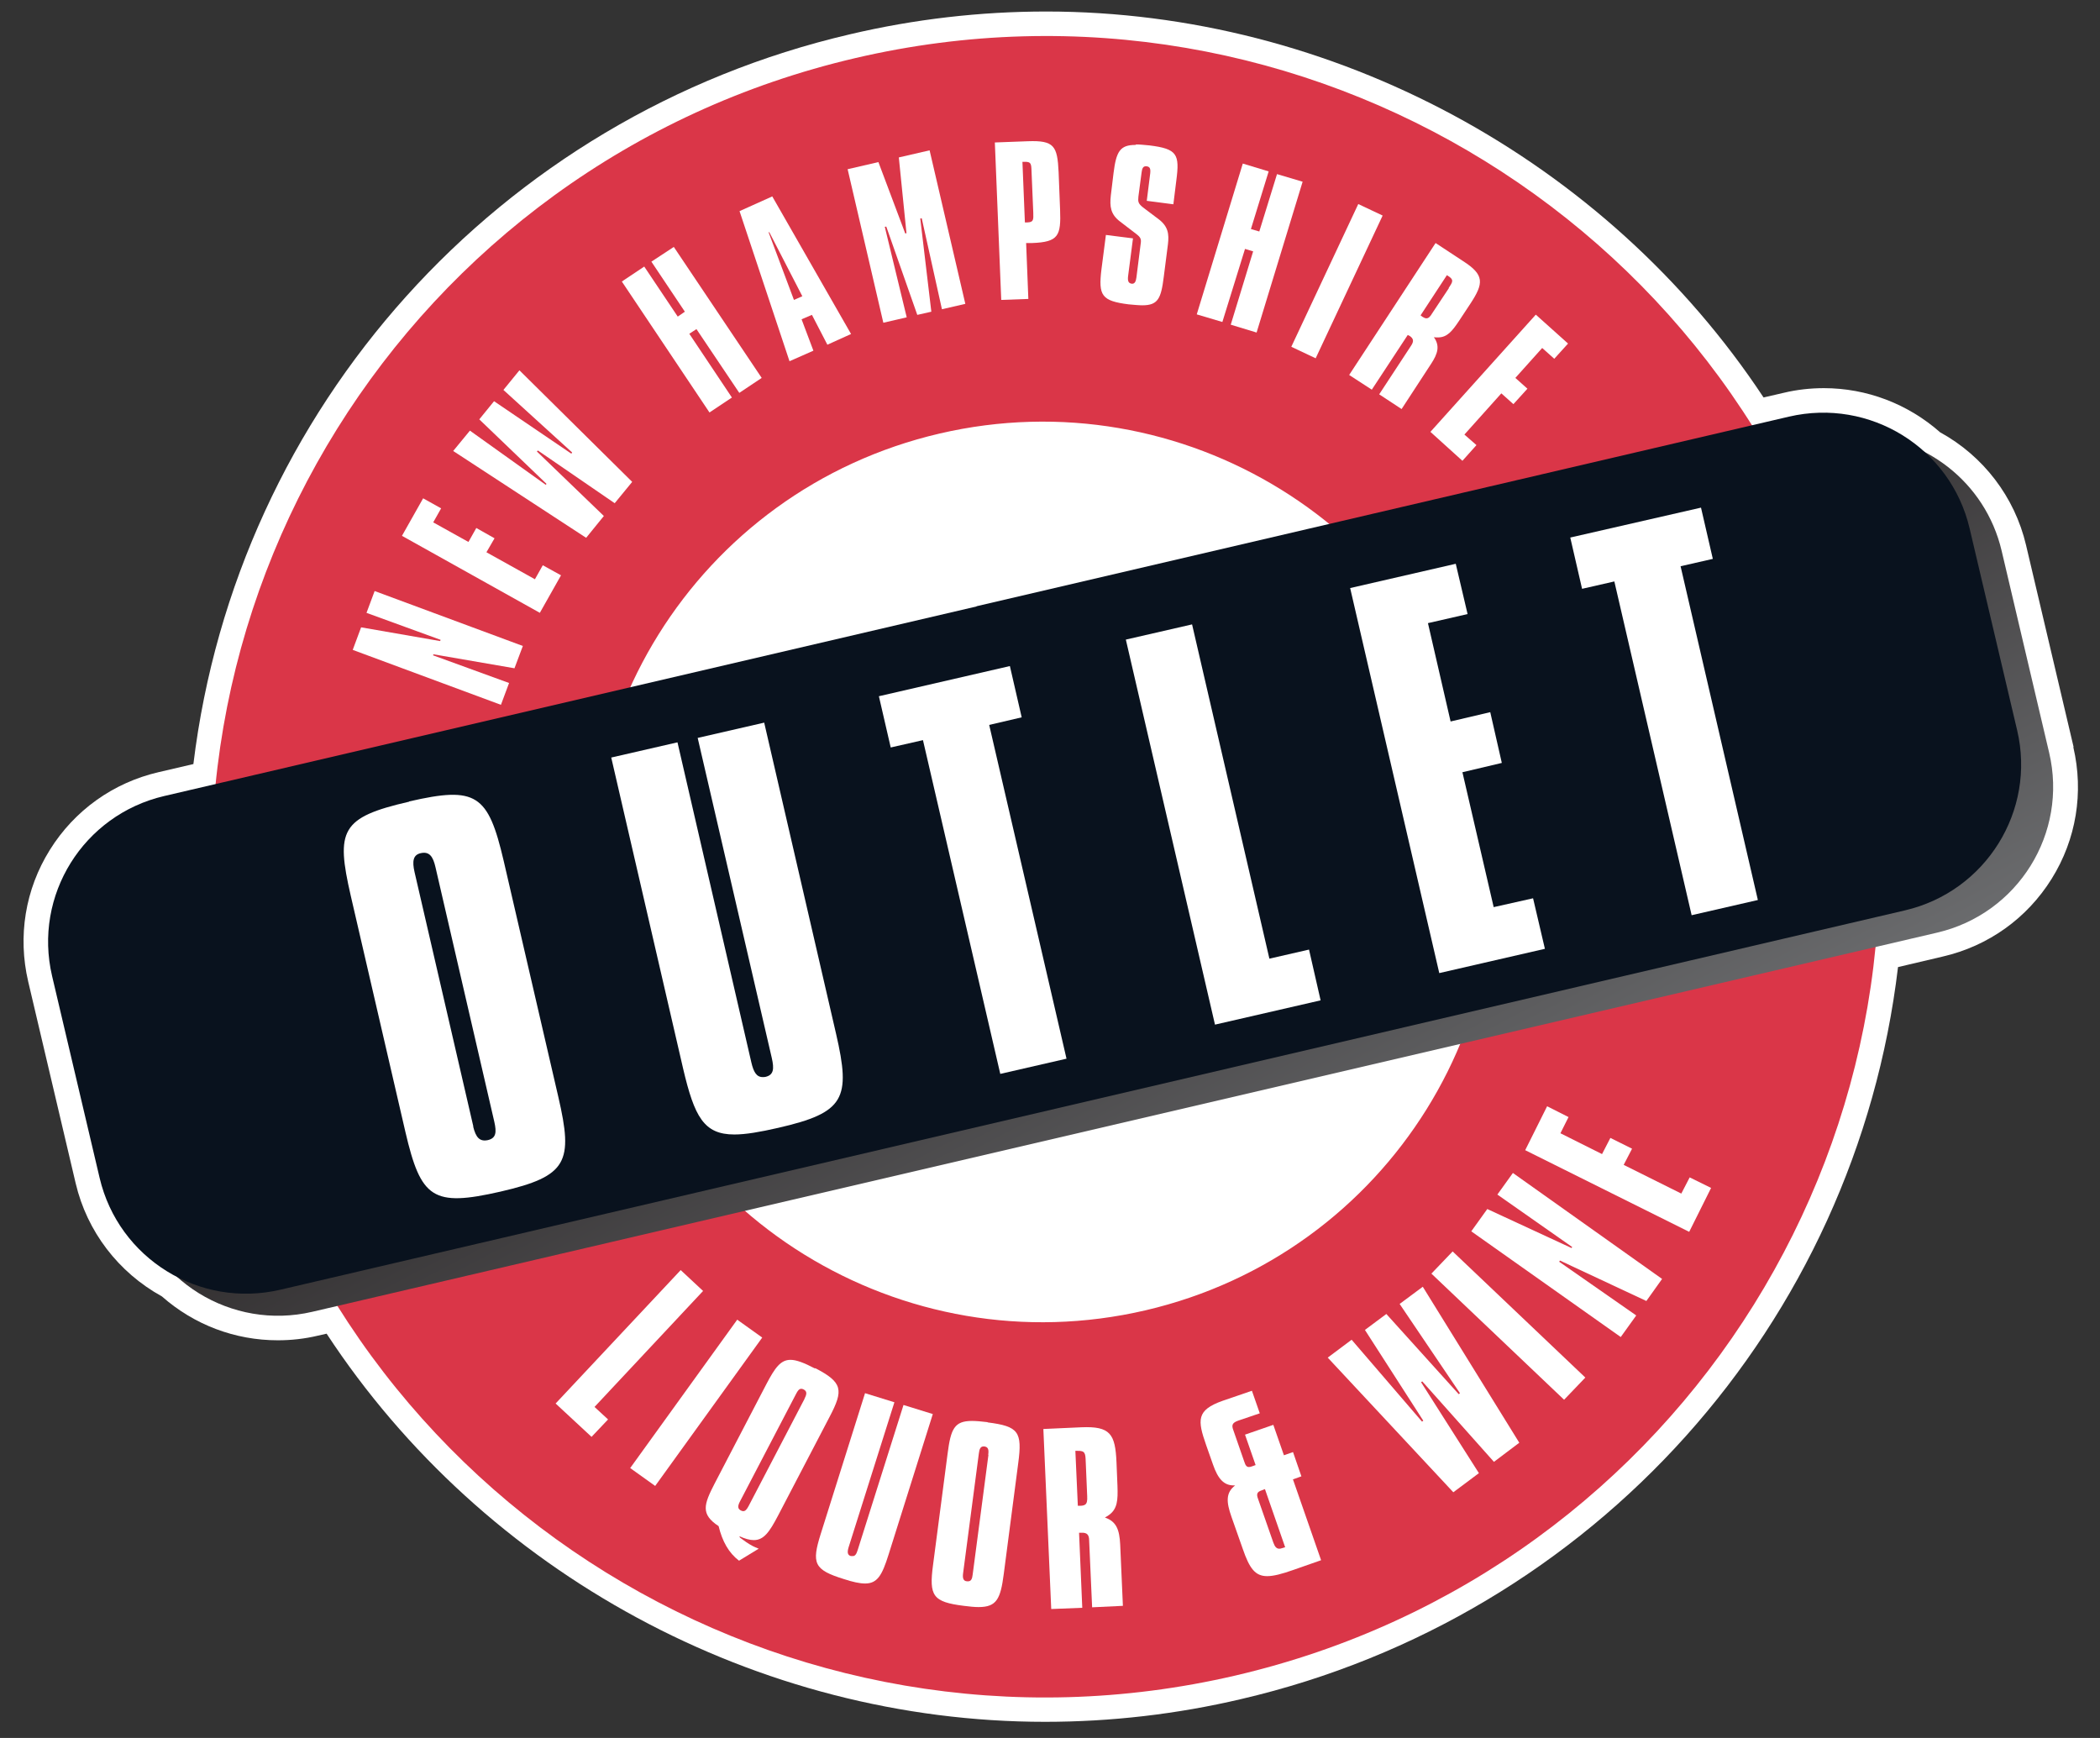
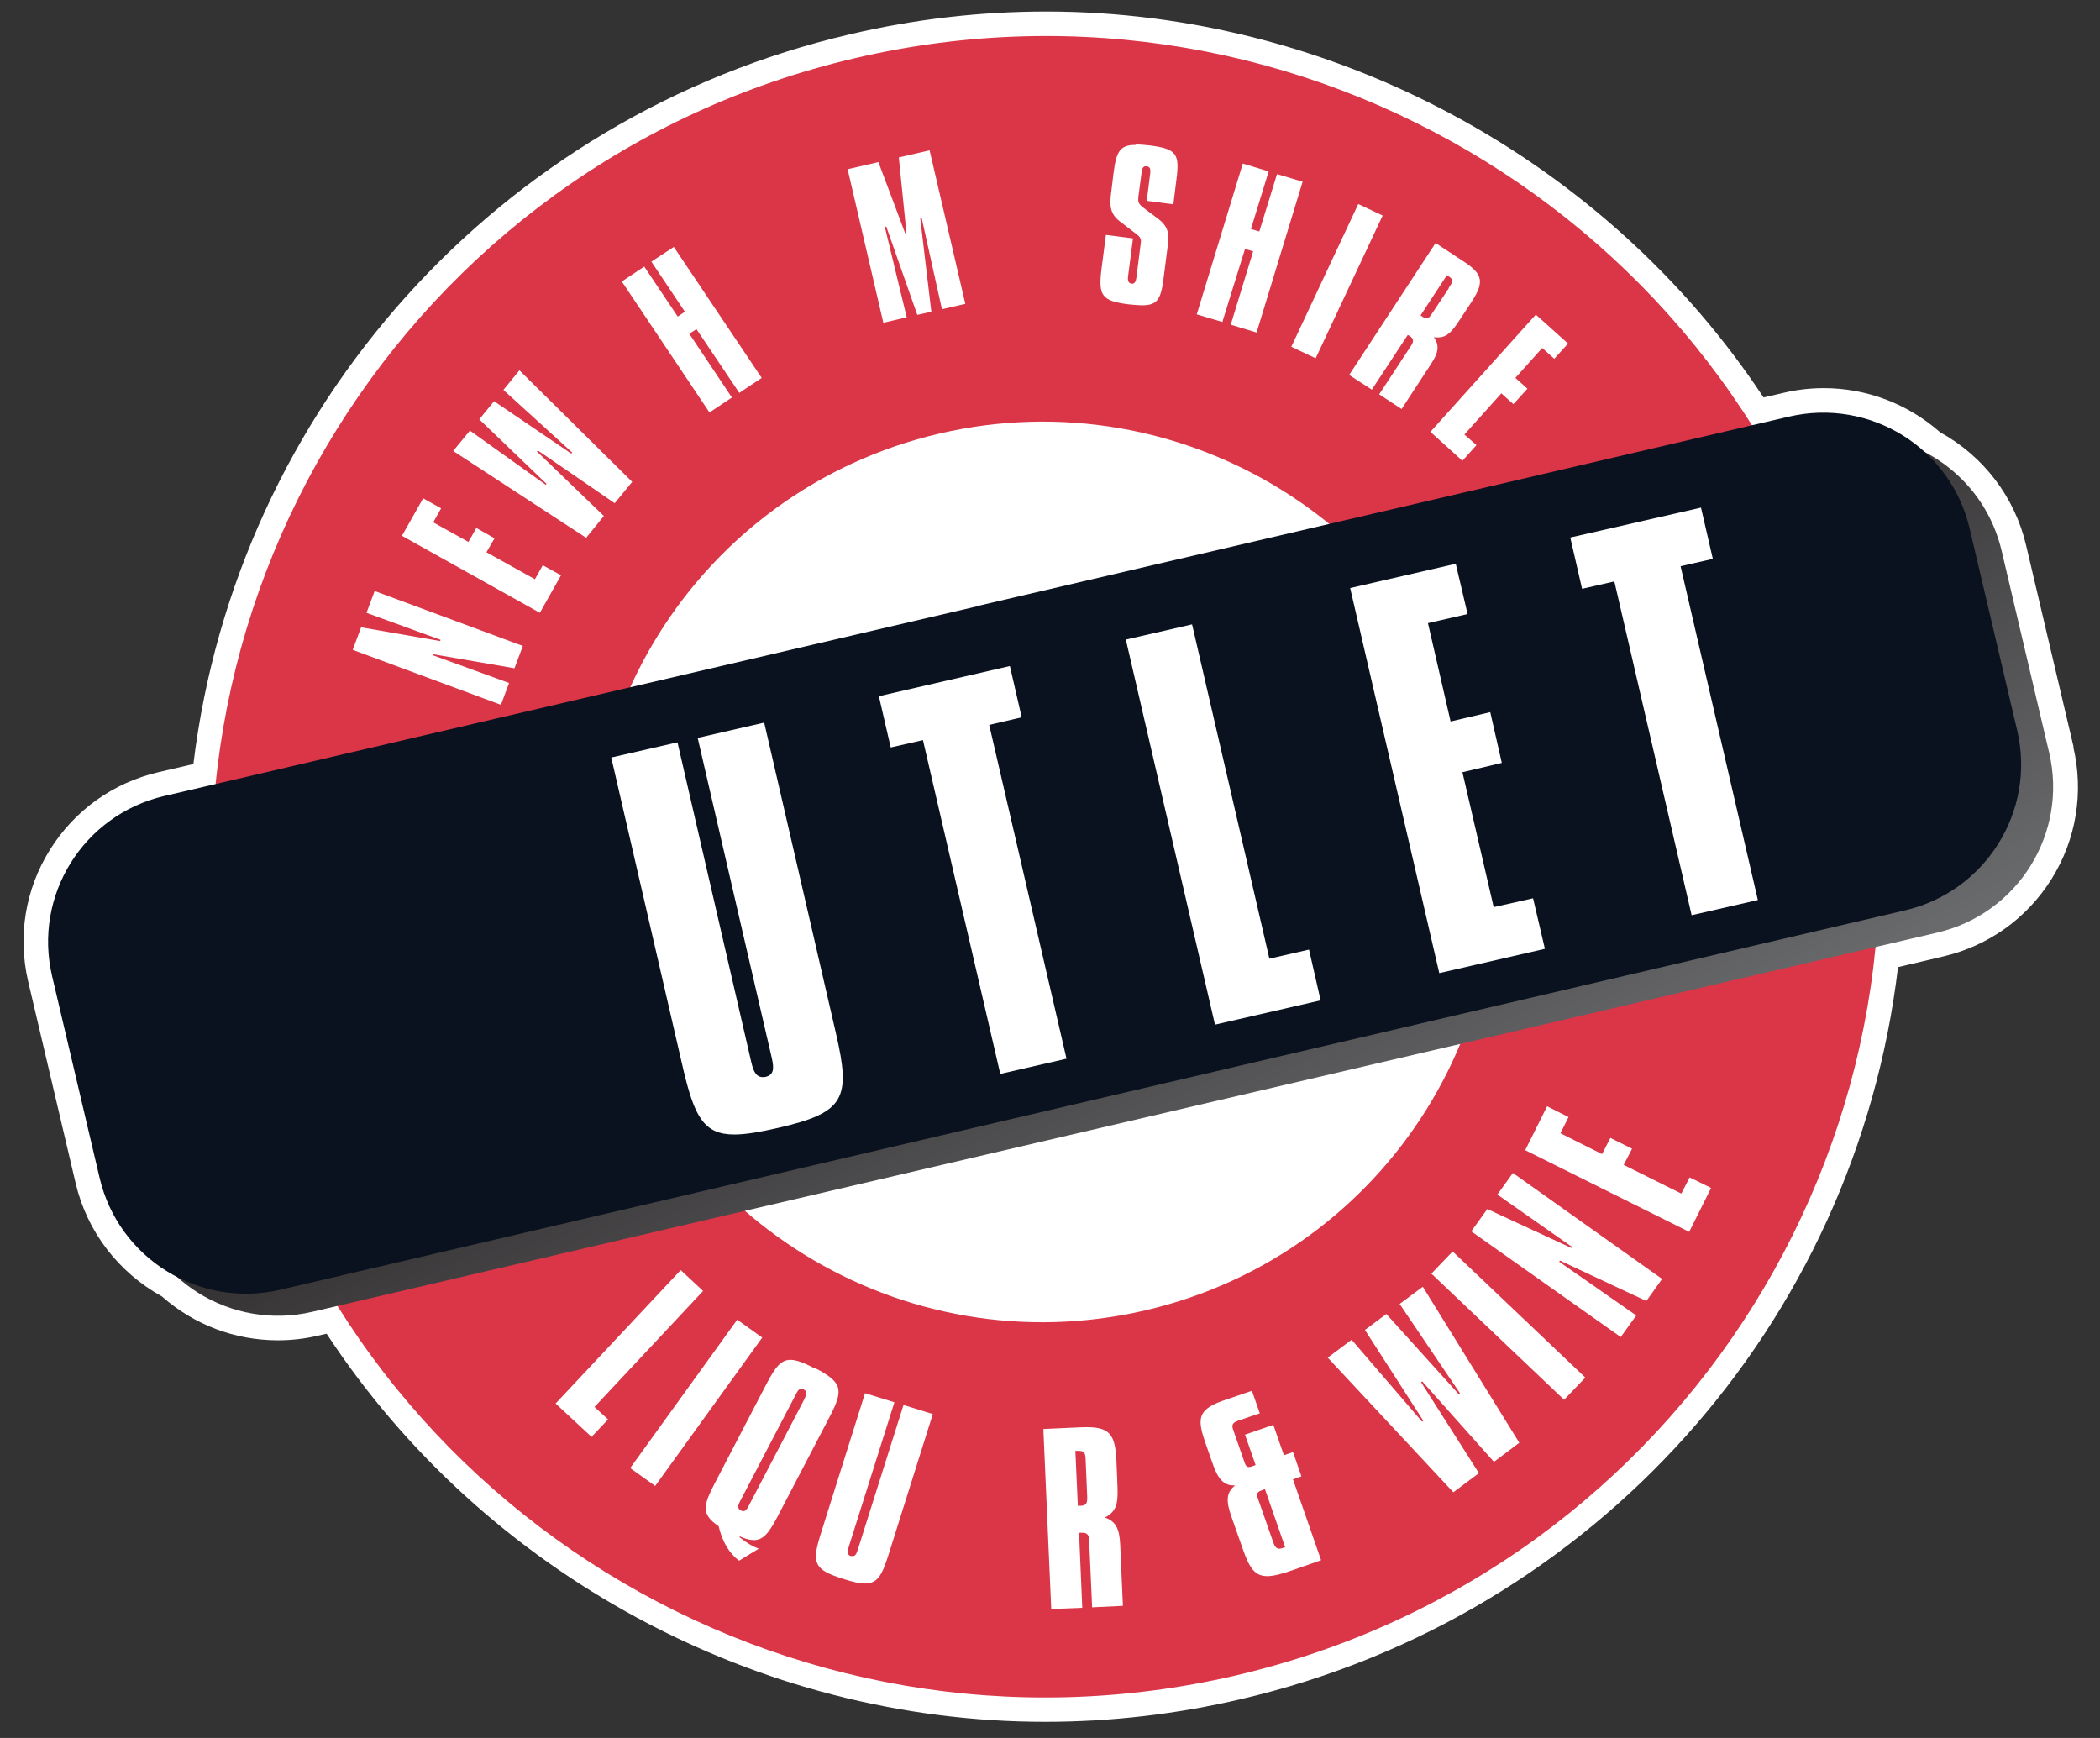
<svg xmlns="http://www.w3.org/2000/svg" width="87" height="72" viewBox="0 0 87 72" fill="none">
  <rect x="0" y="0" width="87" height="72" fill="#333333" stroke="none" />
  <g id="Layer_1" clip-path="url(#clip0_54_101)">
    <path id="Vector" d="M85.905 30.942L83.936 22.582C83.467 20.591 82.171 18.894 80.376 17.909C79.04 16.731 77.336 16.08 75.561 16.08C75.01 16.08 74.449 16.141 73.898 16.273L73.062 16.466C66.534 6.593 55.211 0.477 43.337 0.477C40.614 0.477 37.88 0.792 35.207 1.422C20.651 4.815 9.808 16.913 8.012 31.653L6.574 31.988C4.687 32.425 3.085 33.573 2.065 35.209C1.045 36.844 0.729 38.784 1.168 40.663L3.136 49.024C3.605 51.015 4.901 52.711 6.707 53.707C8.043 54.885 9.736 55.525 11.511 55.525C12.062 55.525 12.623 55.464 13.174 55.332L13.531 55.251C20.049 65.186 31.382 71.331 43.296 71.331C46.02 71.331 48.754 71.016 51.426 70.387C66.024 66.984 76.877 54.844 78.632 40.064L80.488 39.627C82.375 39.191 83.977 38.043 84.997 36.407C86.017 34.772 86.333 32.831 85.895 30.952L85.905 30.942Z" fill="white" />
    <path id="Vector_2" d="M76.947 28.061C72.602 9.57 53.997 -1.931 35.432 2.407C16.867 6.736 5.331 25.267 9.676 43.758C14.021 62.248 32.627 73.739 51.191 69.411C69.756 65.083 81.293 46.552 76.947 28.061ZM47.458 54.283C37.39 56.63 27.312 50.402 24.956 40.374C22.6 30.347 28.853 20.309 38.92 17.962C48.988 15.615 59.066 21.843 61.422 31.871C63.779 41.898 57.526 51.936 47.458 54.283Z" fill="#DA3648" />
    <path id="Vector_3" d="M75.438 18.186L41.787 26.039L8.125 33.892C4.769 34.675 2.699 38.017 3.484 41.35L5.453 49.711C6.238 53.054 9.594 55.126 12.94 54.344L80.252 38.637C83.608 37.855 85.679 34.512 84.893 31.18L82.925 22.818C82.251 19.953 79.691 18.023 76.866 18.023C76.397 18.023 75.917 18.074 75.438 18.186Z" fill="url(#paint0_linear_54_101)" />
    <path id="Vector_4" d="M30.542 54.671L26.108 60.818L27.143 61.559L31.578 55.412L30.542 54.671Z" fill="white" />
    <path id="Vector_5" d="M28.2 52.617L29.128 53.481L24.63 58.286L25.191 58.804L24.507 59.526L23.018 58.144L28.2 52.617Z" fill="white" />
    <path id="Vector_6" d="M64.095 45.83L64.982 46.277L64.646 46.948L66.37 47.811L66.716 47.141L67.614 47.588L67.267 48.258L69.654 49.447L70.001 48.776L70.888 49.213L69.981 51.032L63.187 47.649L64.095 45.83Z" fill="white" />
    <path id="Vector_7" d="M58.944 53.307L62.942 59.769L61.892 60.561L58.923 57.229L58.872 57.26L61.269 61.029L60.209 61.821L55.006 56.243L55.996 55.502L58.913 58.895L58.964 58.855L56.547 55.096L57.434 54.435L60.433 57.757L60.484 57.717L57.985 54.019L58.944 53.307Z" fill="white" />
    <path id="Vector_8" d="M62.677 48.593L68.858 52.983L68.206 53.897L64.625 52.221L64.595 52.271L67.787 54.496L67.145 55.39L60.953 51.011L61.616 50.087L65.105 51.702L65.135 51.662L62.034 49.488L62.677 48.593Z" fill="white" />
    <path id="Vector_9" d="M60.181 51.844L59.301 52.763L64.798 57.988L65.678 57.069L60.181 51.844Z" fill="white" />
    <path id="Vector_10" d="M21.519 15.341L26.191 19.963L25.466 20.847L22.284 18.663L22.243 18.704L25.017 21.376L24.283 22.28L18.775 18.683L19.468 17.84L22.61 20.085L22.641 20.045L19.856 17.373L20.468 16.621L23.671 18.795L23.702 18.744L20.856 16.154L21.519 15.341Z" fill="white" />
    <path id="Vector_11" d="M38.512 6.228L39.992 12.588L39.023 12.811L38.186 9.042L38.125 9.052L38.584 12.913L38.002 13.045L36.717 9.387L36.656 9.397L37.564 13.146L36.595 13.37L35.116 7.01L36.391 6.715L37.503 9.672L37.554 9.662L37.237 6.522L38.512 6.228Z" fill="white" />
    <path id="Vector_12" d="M56.271 8.453L57.281 8.93L54.506 14.843L53.497 14.366L56.271 8.453Z" fill="white" />
    <path id="Vector_13" d="M63.626 13.035L64.962 14.233L64.391 14.863L63.891 14.416L62.779 15.656L63.279 16.103L62.698 16.743L62.198 16.296L60.668 18.003L61.168 18.44L60.586 19.09L59.26 17.891L63.626 13.035Z" fill="white" />
    <path id="Vector_14" fill-rule="evenodd" clip-rule="evenodd" d="M40.461 25.114L74.112 17.261C77.468 16.479 80.814 18.551 81.599 21.894L83.568 30.255C84.353 33.588 82.272 36.93 78.926 37.713L11.614 53.43C8.258 54.212 4.913 52.139 4.127 48.797L2.158 40.435C1.373 37.093 3.454 33.761 6.8 32.978L40.451 25.125L40.461 25.114Z" fill="#09121E" />
    <path id="Vector_15" d="M41.838 27.593L42.327 29.717L40.981 30.032L44.184 43.859L41.44 44.489L38.237 30.662L36.901 30.966L36.411 28.843L41.838 27.593Z" fill="white" />
    <path id="Vector_16" d="M60.31 23.356L60.8 25.439L59.158 25.815L60.096 29.889L61.739 29.503L62.218 31.606L60.586 31.992L61.881 37.58L63.513 37.214L64.003 39.307L59.627 40.313L55.935 24.362L60.31 23.356Z" fill="white" />
    <path id="Vector_17" d="M70.47 21.03L70.96 23.153L69.624 23.458L72.826 37.285L70.082 37.915L66.88 24.088L65.543 24.393L65.054 22.269L70.47 21.03Z" fill="white" />
    <path id="Vector_18" d="M49.386 25.867L52.589 39.715L54.231 39.339L54.711 41.442L50.335 42.448L46.642 26.497L49.386 25.867Z" fill="white" />
    <path id="Vector_19" d="M51.487 6.776L52.559 7.101L51.824 9.489L52.171 9.59L52.905 7.213L53.966 7.528L52.059 13.776L50.988 13.451L51.916 10.413L51.579 10.312L50.641 13.339L49.58 13.024L51.487 6.776Z" fill="white" />
    <path id="Vector_20" d="M25.762 11.663L26.69 11.043L28.078 13.116L28.373 12.913L26.986 10.84L27.915 10.23L31.556 15.656L30.628 16.276L28.853 13.634L28.557 13.827L30.322 16.469L29.393 17.088L25.762 11.663Z" fill="white" />
    <path id="Vector_21" d="M60.616 10.819C61.504 11.388 61.473 11.734 60.912 12.587L60.443 13.298C60.157 13.725 59.953 13.979 59.566 13.979C59.515 13.979 59.464 13.979 59.403 13.969C59.657 14.325 59.576 14.639 59.28 15.086L58.066 16.946L57.138 16.336L58.464 14.314C58.576 14.142 58.566 14.03 58.403 13.918L58.321 13.877L56.832 16.143L55.894 15.534L59.474 10.068L60.616 10.819ZM60.014 11.937C60.188 11.673 60.239 11.592 60.004 11.439L59.943 11.399L58.852 13.065L58.933 13.126C58.995 13.166 59.045 13.187 59.096 13.187C59.178 13.187 59.249 13.126 59.331 12.983L60.025 11.937" fill="white" />
-     <path id="Vector_22" d="M34.279 14.284L33.637 13.044L33.208 13.227L33.698 14.528L32.708 14.965L30.638 8.747L31.994 8.137L35.258 13.837L34.269 14.284H34.279ZM32.892 12.425L33.239 12.272L31.872 9.621H31.841L32.892 12.425Z" fill="white" />
-     <path id="Vector_23" d="M42.582 5.851C43.674 5.811 43.806 6.045 43.857 7.132L43.918 8.686C43.959 9.763 43.857 10.027 42.766 10.068H42.511L42.603 12.384L41.48 12.425L41.215 5.902L42.582 5.851ZM42.47 9.214C42.47 9.214 42.541 9.214 42.562 9.214C42.817 9.204 42.817 9.113 42.807 8.808L42.735 7.101C42.725 6.776 42.715 6.695 42.439 6.705H42.358L42.46 9.214H42.47Z" fill="white" />
    <path id="Vector_24" d="M47.071 5.984C47.224 5.984 47.407 6.004 47.621 6.024C48.774 6.167 48.876 6.39 48.733 7.477L48.611 8.463L47.509 8.32L47.652 7.182C47.672 6.989 47.642 6.908 47.499 6.888H47.468C47.356 6.888 47.315 6.979 47.295 7.142L47.162 8.148C47.142 8.361 47.152 8.432 47.356 8.595L47.989 9.072C48.397 9.377 48.437 9.692 48.386 10.119L48.213 11.47C48.101 12.364 47.978 12.648 47.325 12.648C47.172 12.648 46.979 12.628 46.754 12.608C45.632 12.466 45.5 12.242 45.632 11.155L45.816 9.733L46.938 9.875L46.734 11.45C46.714 11.633 46.744 11.734 46.887 11.754H46.907C47.009 11.754 47.06 11.663 47.081 11.49L47.254 10.119C47.285 9.915 47.275 9.844 47.06 9.682L46.397 9.174C46.01 8.879 45.969 8.554 46.02 8.097L46.132 7.172C46.244 6.278 46.397 6.004 47.04 6.004" fill="white" />
    <path id="Vector_25" d="M16.653 22.198L17.53 20.644L18.275 21.06L17.948 21.64L19.407 22.452L19.733 21.873L20.488 22.3L20.152 22.879L22.161 23.997L22.487 23.417L23.242 23.834L22.365 25.388L16.653 22.198Z" fill="white" />
    <path id="Vector_26" d="M15.521 24.485L21.661 26.761L21.314 27.685L17.959 27.106L17.938 27.147L21.09 28.295L20.753 29.199L14.613 26.923L14.96 25.989L18.234 26.558L18.254 26.507L15.184 25.389L15.521 24.485Z" fill="white" />
    <path id="Vector_27" d="M33.779 56.681C34.912 57.27 34.953 57.585 34.371 58.692L32.229 62.797C31.882 63.457 31.648 63.803 31.229 63.803C31.066 63.803 30.872 63.752 30.628 63.64L30.658 63.701C30.832 63.833 31.005 63.955 31.178 64.046C31.25 64.087 31.331 64.118 31.433 64.158L30.617 64.656C30.189 64.331 29.924 63.853 29.771 63.224C29.016 62.726 29.159 62.33 29.608 61.456L31.75 57.341C32.107 56.66 32.341 56.335 32.749 56.335C32.994 56.335 33.31 56.457 33.759 56.691M33.331 57.94C33.433 57.747 33.433 57.636 33.3 57.565C33.259 57.544 33.229 57.534 33.198 57.534C33.106 57.534 33.045 57.615 32.974 57.758L30.658 62.197C30.556 62.39 30.556 62.502 30.689 62.573C30.73 62.594 30.76 62.604 30.791 62.604C30.883 62.604 30.944 62.523 31.015 62.39L33.331 57.951" fill="white" />
    <path id="Vector_28" d="M35.84 57.717L37.054 58.093L35.157 64.098C35.096 64.301 35.106 64.423 35.248 64.463H35.32C35.422 64.474 35.483 64.382 35.534 64.21L37.431 58.205L38.645 58.581L36.809 64.413C36.544 65.256 36.35 65.601 35.84 65.601C35.616 65.601 35.34 65.54 34.963 65.418C33.718 65.032 33.617 64.768 34.004 63.539L35.84 57.707V57.717Z" fill="white" />
-     <path id="Vector_29" d="M40.92 58.927C42.195 59.089 42.358 59.313 42.184 60.613L41.583 65.216C41.45 66.242 41.287 66.577 40.542 66.577C40.369 66.577 40.175 66.557 39.93 66.526C38.645 66.364 38.482 66.12 38.655 64.829L39.257 60.227C39.389 59.201 39.532 58.866 40.267 58.866C40.44 58.866 40.654 58.886 40.909 58.916M40.94 60.268C40.971 60.054 40.94 59.943 40.777 59.922H40.746C40.624 59.922 40.573 60.024 40.552 60.217L39.9 65.175C39.869 65.398 39.92 65.5 40.063 65.51H40.104C40.226 65.51 40.277 65.419 40.297 65.226L40.95 60.268" fill="white" />
    <path id="Vector_30" d="M44.796 59.129C46 59.078 46.204 59.404 46.255 60.582L46.295 61.557C46.316 62.147 46.295 62.513 45.938 62.767C45.887 62.797 45.836 62.838 45.775 62.868C46.255 63.031 46.377 63.376 46.408 63.986L46.52 66.526L45.245 66.587L45.122 63.823C45.122 63.579 45.031 63.488 44.806 63.498H44.704L44.837 66.607L43.551 66.658L43.225 59.2L44.796 59.129ZM44.98 60.562C44.969 60.206 44.959 60.094 44.633 60.105H44.551L44.653 62.38H44.765C44.847 62.38 44.918 62.36 44.959 62.33C45.031 62.279 45.051 62.167 45.041 61.984L44.98 60.552" fill="white" />
    <path id="Vector_31" d="M53.568 61.294L54.731 64.636L53.568 65.043C53.109 65.205 52.762 65.296 52.497 65.296C51.997 65.296 51.763 64.971 51.487 64.169L51.018 62.838C50.804 62.228 50.773 61.842 51.171 61.537H51.11C50.702 61.537 50.457 61.263 50.253 60.674L49.967 59.861C49.61 58.835 49.559 58.418 50.651 58.032L51.865 57.616L52.191 58.55L51.293 58.855C51.038 58.947 51.018 59.048 51.1 59.262L51.548 60.552C51.599 60.714 51.65 60.775 51.742 60.775C51.783 60.775 51.824 60.765 51.875 60.745L52.018 60.694L51.579 59.434L52.752 59.028L53.191 60.288L53.568 60.156L53.915 61.161L53.548 61.294H53.568ZM53.078 64.148L53.242 64.098L52.405 61.69L52.273 61.741C52.089 61.801 52.038 61.883 52.12 62.096L52.752 63.905C52.813 64.077 52.885 64.159 52.997 64.159C53.027 64.159 53.058 64.159 53.089 64.138" fill="white" />
-     <path id="Vector_32" d="M16.949 33.202C19.734 32.561 20.223 32.907 20.866 35.66L23.131 45.444C23.753 48.136 23.518 48.725 20.733 49.366C17.928 50.006 17.439 49.65 16.796 46.897L14.532 37.113C13.909 34.4 14.113 33.862 16.949 33.212M19.601 46.663C19.713 47.13 19.877 47.303 20.213 47.232C20.55 47.151 20.58 46.917 20.478 46.47L18.041 35.924C17.939 35.477 17.785 35.264 17.428 35.345C17.112 35.416 17.072 35.68 17.174 36.127L19.611 46.673L19.601 46.663Z" fill="white" />
    <path id="Vector_33" d="M31.658 29.93L34.636 42.823C35.258 45.515 34.993 46.094 32.239 46.724C31.484 46.897 30.893 46.999 30.423 46.999C29.159 46.999 28.771 46.267 28.302 44.276L25.323 31.383L28.067 30.753L31.127 44.012C31.219 44.408 31.341 44.621 31.596 44.621C31.637 44.621 31.678 44.621 31.719 44.611C32.056 44.53 32.076 44.276 31.974 43.829L28.904 30.57L31.648 29.94L31.658 29.93Z" fill="white" />
  </g>
  <defs>
    <linearGradient id="paint0_linear_54_101" x1="53.109" y1="53.125" x2="35.38" y2="19.357" gradientUnits="userSpaceOnUse">
      <stop stop-color="#6A6B6D" />
      <stop offset="0.73" stop-color="#231F20" />
    </linearGradient>
    <clipPath id="clip0_54_101">
      <rect width="85.112" height="70.854" fill="white" transform="translate(0.975 0.477)" />
    </clipPath>
  </defs>
</svg>